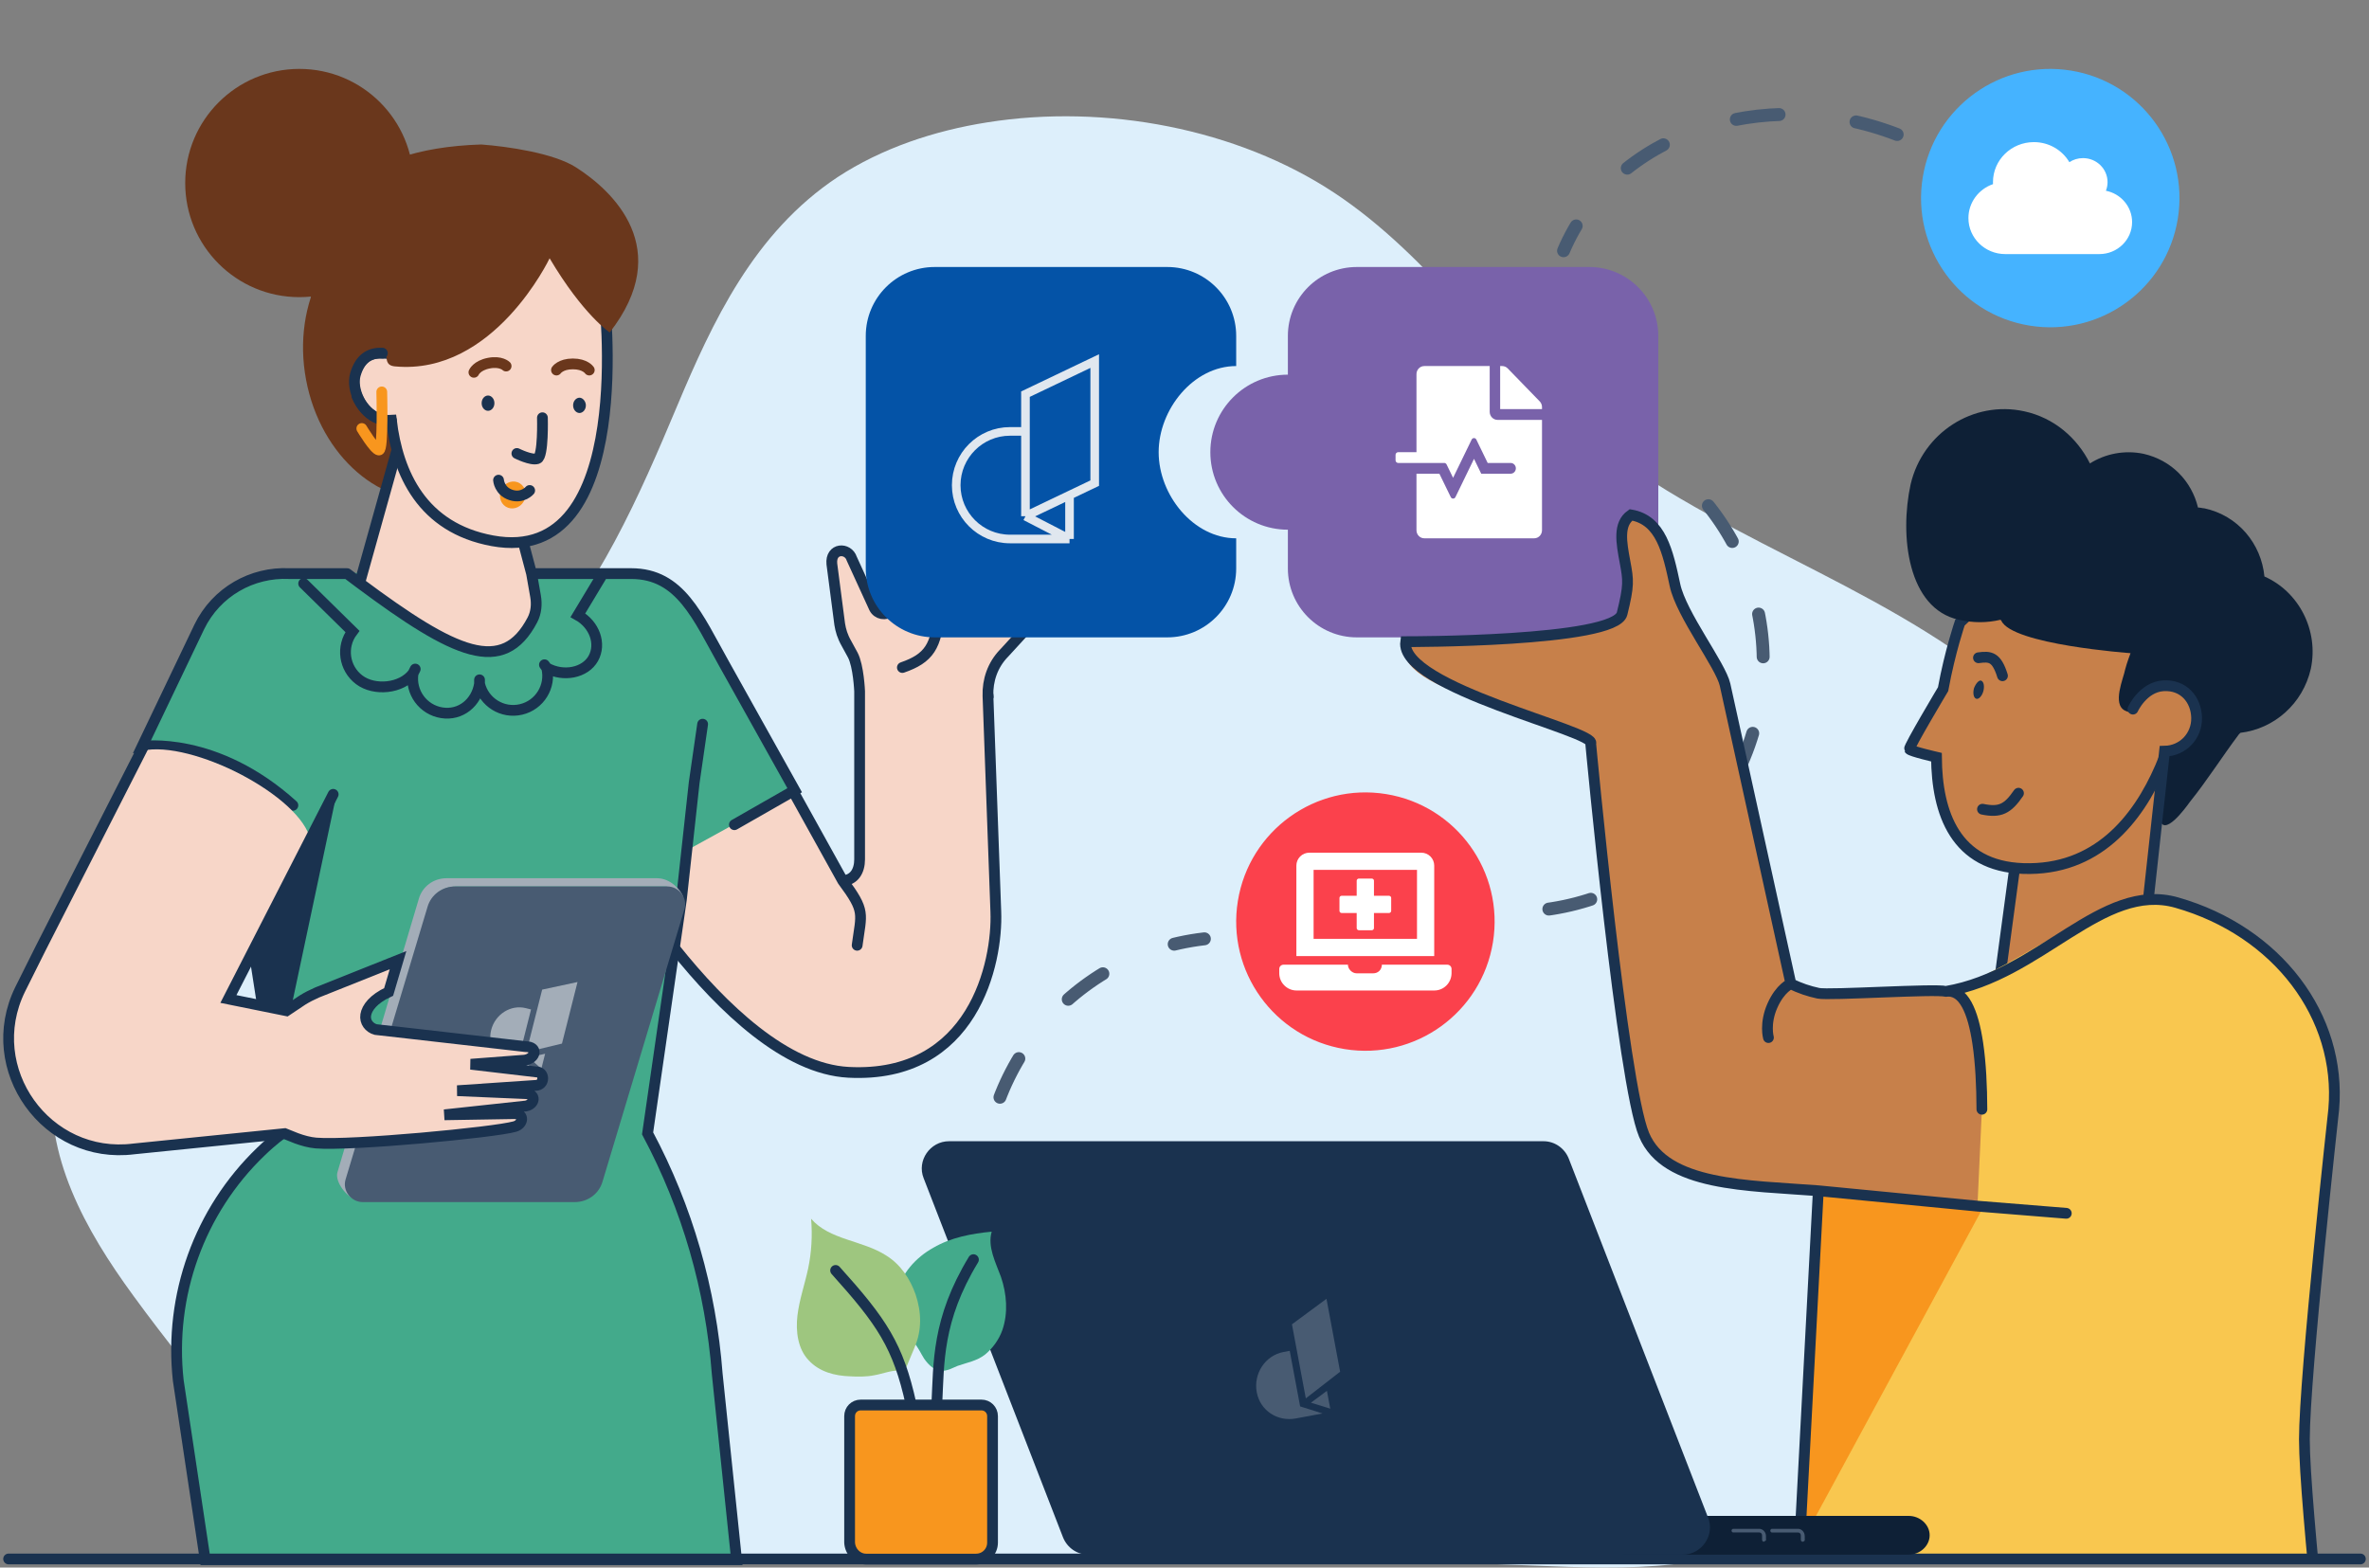
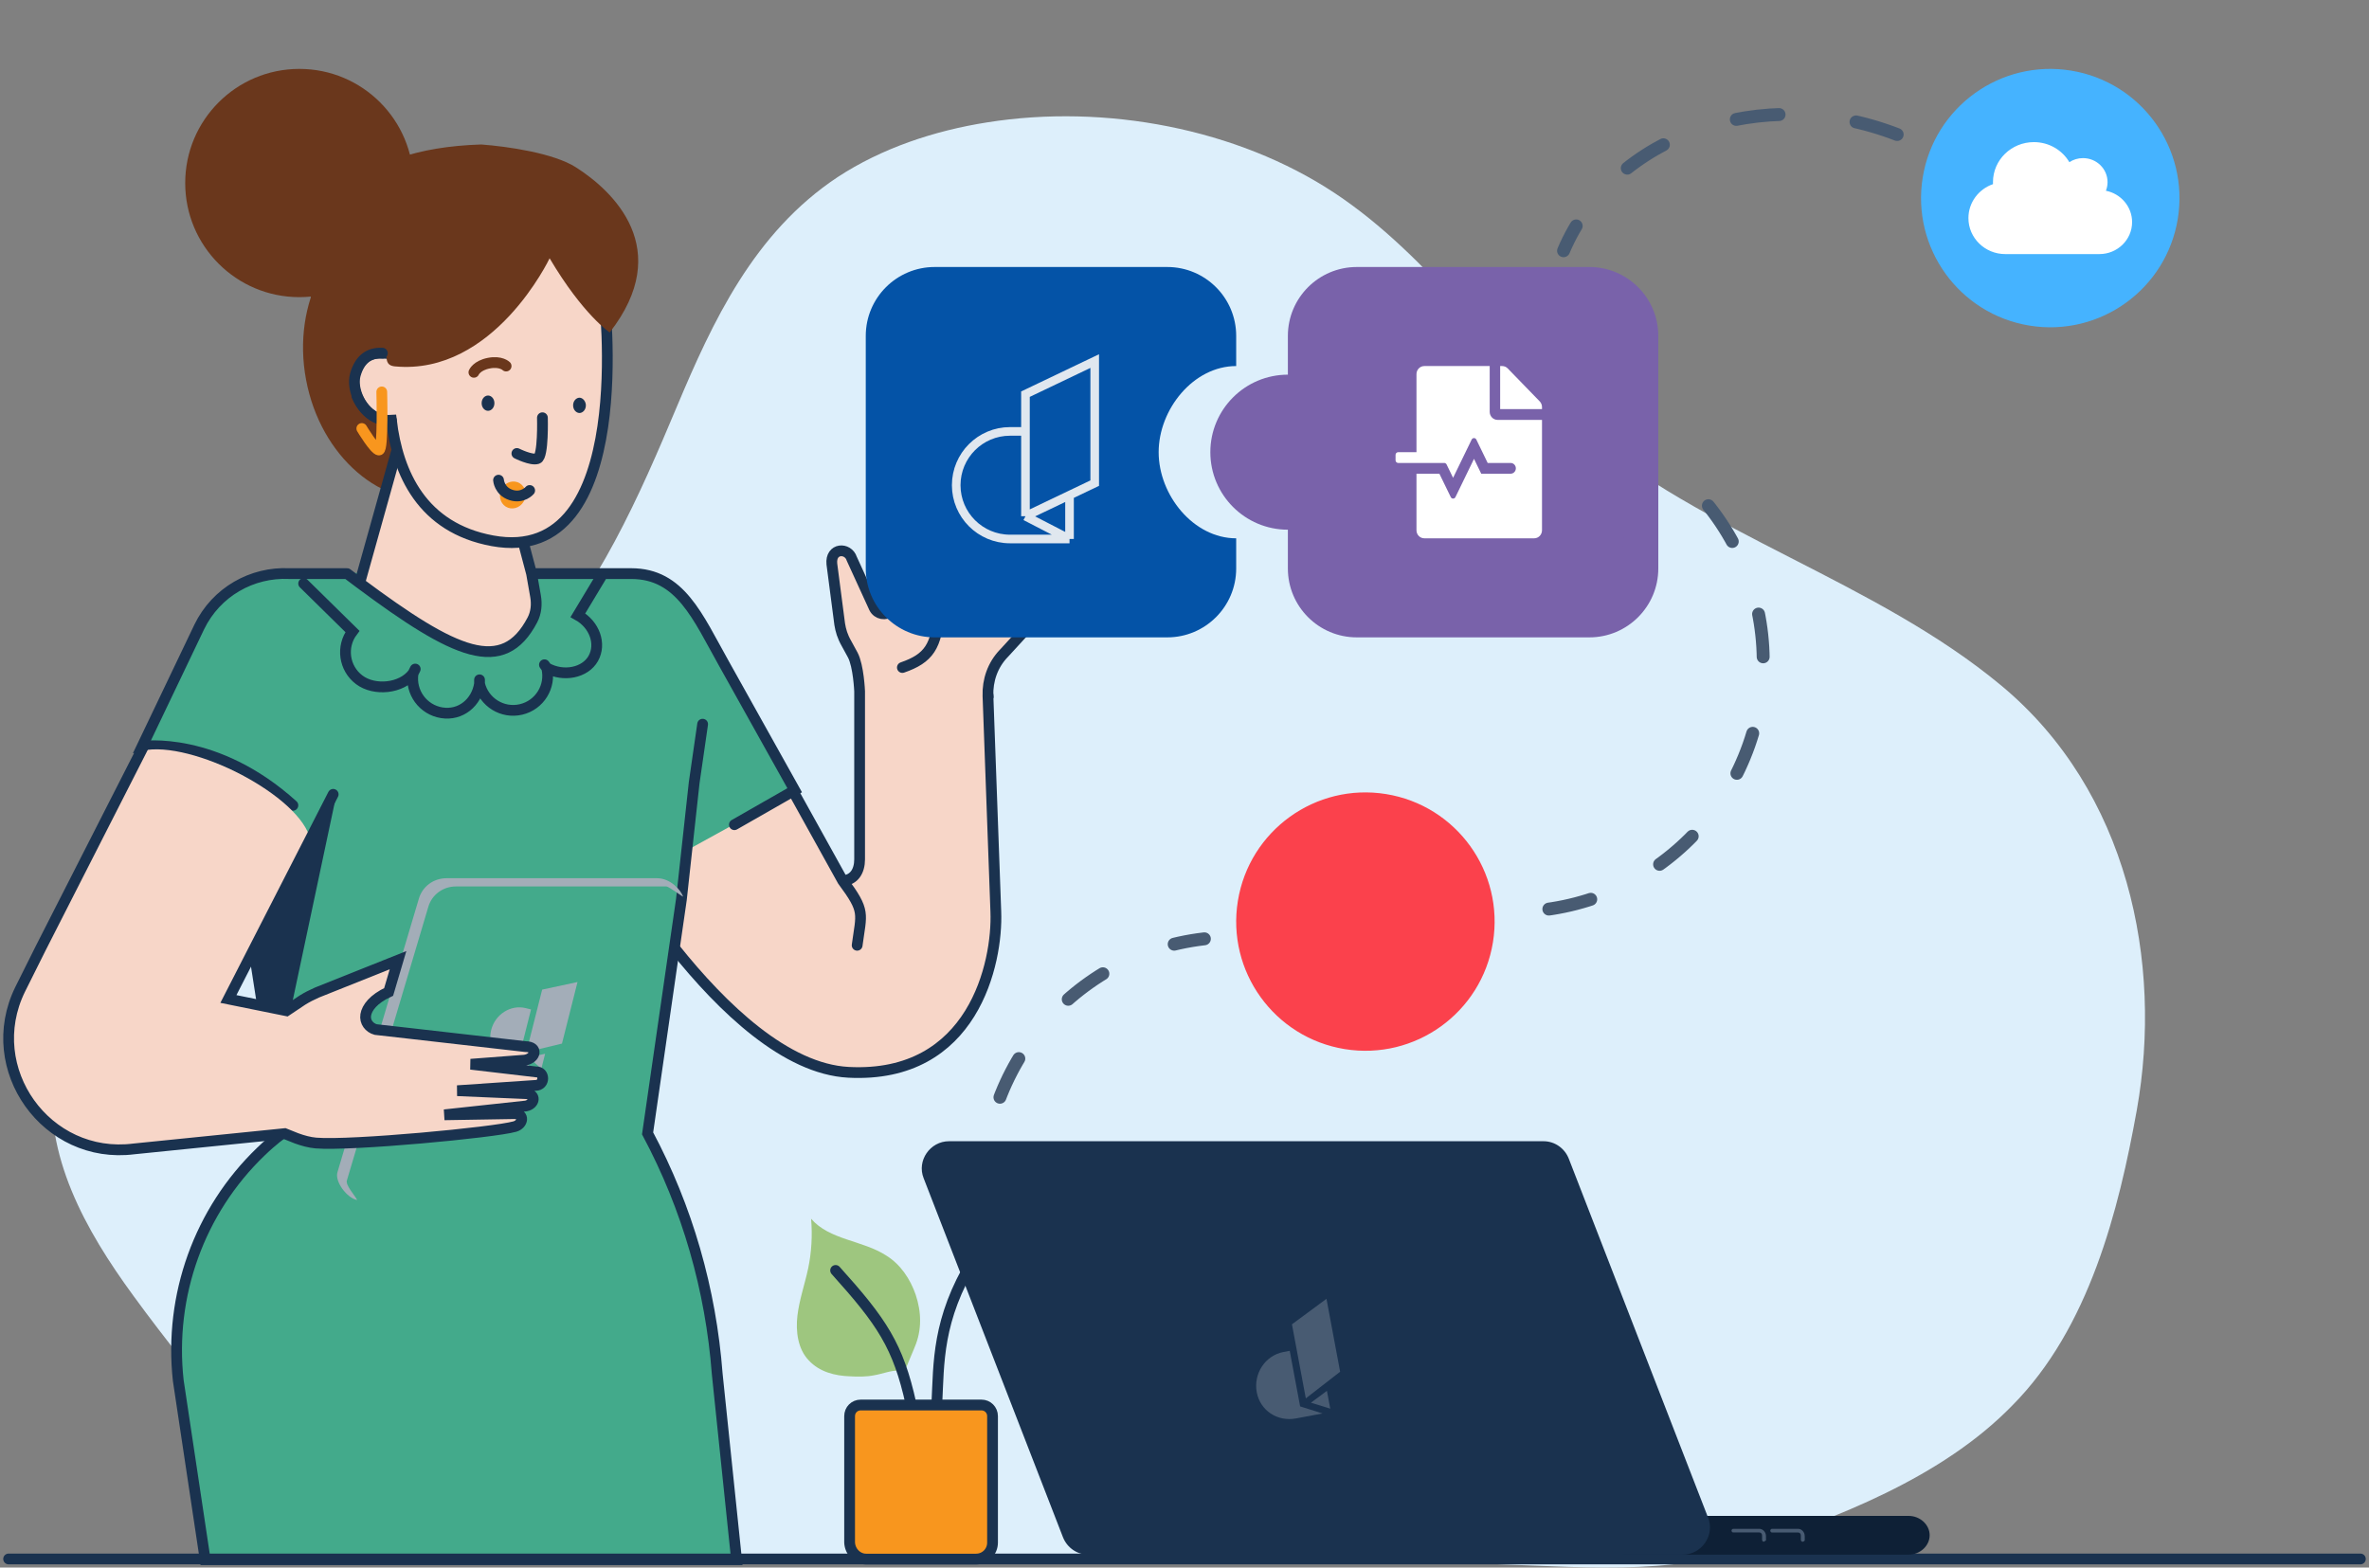
<svg xmlns="http://www.w3.org/2000/svg" width="550" height="364" viewBox="0 0 550 364" fill="none">
  <rect x="0" y="0" width="550" height="364" fill="#808080" stroke="none" />
  <path d="M440.457 31.232C409.179 19.148 374.501 31.232 363.001 58.223" stroke="#485B72" stroke-width="3" stroke-miterlimit="10" stroke-linecap="round" stroke-dasharray="10 18" />
  <path d="M496.093 257.759C502.222 223.401 494.05 183.705 464.693 159.246C435.445 134.885 395.658 124.112 366.731 99.46C346.73 82.475 332.106 59.57 309.847 44.817C287.265 29.87 256.618 24.047 229.197 28.415C216.831 30.356 204.68 34.432 194.464 41.129C175.001 54.037 165.43 74.71 157.15 94.413C148.548 114.892 138.762 137.409 122.74 154.297C106.61 171.378 81.448 180.987 60.694 192.731C37.574 205.93 15.1 224.759 12.304 249.315C10.153 268.338 19.724 285.517 31.015 300.949C45.854 321.33 63.705 340.936 77.039 361.997C115.213 360.25 154.785 362.191 193.281 362.385C242.101 362.579 291.028 362.871 339.848 363.065C360.602 363.162 384.259 366.462 403.615 360.056C426.304 352.583 450.822 343.168 467.167 326.377C485.017 308.422 491.899 281.052 496.093 257.759Z" fill="#DDEFFB" />
  <path d="M332 208.355C362.198 219.041 395.34 203.224 406.026 173.026C416.711 142.827 400.894 109.686 370.696 99" stroke="#485B72" stroke-width="3" stroke-miterlimit="10" stroke-linecap="round" stroke-dasharray="10 18" />
  <path d="M228.686 282.299C224.993 250.479 247.794 221.692 279.613 218" stroke="#485B72" stroke-width="3" stroke-miterlimit="10" stroke-linecap="round" stroke-dasharray="10 18" />
  <g clip-path="url(#clip0_164_28925)">
    <g clip-path="url(#clip1_164_28925)">
      <path d="M103.158 115.741C88.771 118.426 74.397 106.078 71.054 88.162C67.711 70.246 76.664 53.546 91.051 50.861C105.438 48.176 119.812 60.524 123.155 78.44C126.498 96.356 117.545 113.056 103.158 115.741Z" fill="#6A371C" />
      <path d="M138 192.498C138 192.498 168 247.5 197 249C226 250.5 231.657 223.507 231.196 211.715L229.372 161.605C229.25 157.956 230.466 154.429 233.02 151.753L233.142 151.631L247.859 135.577C249.926 132.779 247.311 128.279 243.054 131.563L245.426 129.009C247.615 126.211 245.426 121.954 241.534 124.387L242.872 122.928C245.183 120.008 242.629 115.387 238.372 118.671L235.088 122.198C236.912 119.279 234.358 115.143 230.345 118.306L218.912 130.59L206.871 141.901C205.654 142.996 203.708 142.631 202.979 141.171L197.749 129.739C196.897 127.063 192.762 127.184 193.127 130.955L194.951 144.942C195.194 146.401 195.559 147.739 196.532 149.442L197.992 152.118C199.33 154.672 199.573 160.51 199.573 160.51V199.552C199.573 202.228 198.319 204.378 195.643 204.5L177.315 171.455C166.593 168.333 141.162 181.909 138 192.498Z" fill="#F7D6C8" />
      <path d="M243.054 131.563L240.683 134.117L233.02 141.901M243.054 131.563C247.311 128.279 249.926 132.779 247.859 135.577L233.142 151.631L233.02 151.753C230.466 154.429 229.25 157.956 229.372 161.605M243.054 131.563L245.426 129.009C247.615 126.211 245.426 121.954 241.534 124.387M241.534 124.387L242.872 122.928C245.183 120.008 242.629 115.387 238.372 118.671L235.088 122.198M241.534 124.387L230.345 136.5M235.088 122.198C236.912 119.279 234.358 115.143 230.345 118.306L218.912 130.59L206.871 141.901C205.654 142.996 203.708 142.631 202.979 141.171L197.749 129.739C196.897 127.063 192.762 127.184 193.127 130.955L194.951 144.942C195.194 146.401 195.559 147.739 196.532 149.442L197.992 152.118C199.33 154.672 199.573 160.51 199.573 160.51V199.552C199.573 202.228 198.319 204.378 195.643 204.5M235.088 122.198L224 134.5M195.643 204.5L177.315 171.455C166.593 168.333 141.162 181.909 138 192.498C138 192.498 168 247.5 197 249C226 250.5 231.657 223.507 231.196 211.715L229.372 161.605M195.643 204.5C201 211.715 200 212 199 219.5M229.372 161.605C229.493 160.632 229.493 163.186 229.372 161.605ZM209.5 155C215.637 152.878 217.529 150.075 218 142" stroke="#1A324F" stroke-width="2.5" stroke-linecap="round" />
      <path d="M185 183.395L145.736 205L124.731 166.361C118.827 155.42 122.809 141.71 133.654 135.755C144.5 129.8 158.092 133.816 163.995 144.757L185 183.395Z" fill="#43AA8B" />
      <path d="M145 133.025H67.84C59.244 132.616 50.922 137.249 46.965 145.423L28 184.388L55.56 197.876L64.975 263C47.975 279.393 43.592 288.724 42 305.5C39.317 312.963 42.115 329.165 48.5 362L170.5 362.5L165 307.5L161 289L150.112 263L165.802 154.415C165.802 144 156.461 133.025 145 133.025Z" fill="#43AA8B" />
      <path d="M78 185L67.5 234.5L61 232.5L59 221.5L78 185Z" fill="#1A324F" />
      <path d="M84 134.812C95.352 145.031 100.854 148.663 114 151.5C119.38 149.302 122.947 147.099 125 141.59L117.043 104H91.917L84 134.812Z" fill="#F7D6C8" />
      <path fill-rule="evenodd" clip-rule="evenodd" d="M88.775 81.999C89.352 75.54 92.471 71.836 92.471 71.836C119.211 38.573 140.186 68.04 140.186 68.04C140.186 68.04 148.138 131.769 114.34 125.576C97.981 122.578 92.335 109.891 90.864 97.597C89.877 97.666 88.86 97.534 87.869 97.177C84.042 95.799 81.128 90.346 82.5 86.5C83.624 83.349 85.611 81.826 88.775 81.999Z" fill="#F7D6C8" stroke="#1A324F" stroke-width="2.5" stroke-linecap="round" />
      <path d="M134.538 95.403C134.977 95.403 135.52 94.918 135.52 94.125C135.52 93.805 135.392 93.47 135.188 93.219C134.98 92.965 134.741 92.848 134.538 92.848C134.099 92.848 133.557 93.332 133.557 94.125C133.557 94.918 134.099 95.403 134.538 95.403Z" fill="#1A324F" stroke="#1A324F" />
      <path d="M112.322 93.618C112.322 94.409 112.843 94.895 113.304 94.895C113.765 94.895 114.285 94.409 114.285 93.618C114.285 92.826 113.765 92.34 113.304 92.34C112.843 92.34 112.322 92.826 112.322 93.618Z" fill="#1A324F" stroke="#1A324F" />
-       <path d="M136.809 85.928C136.809 85.928 135.857 84.5 133.001 84.5C130.145 84.5 129.193 85.928 129.193 85.928" stroke="#6A371C" stroke-width="2.5" stroke-linecap="round" />
      <path d="M117.501 84.999C117.501 84.999 116.294 83.78 113.491 84.325C110.687 84.871 110.026 86.455 110.026 86.455" stroke="#6A371C" stroke-width="2.5" stroke-linecap="round" />
      <path d="M121.561 116.501C122.462 115.013 122.068 113.09 120.684 112.231C119.297 111.361 117.454 111.872 116.548 113.374C115.651 114.873 116.041 116.785 117.425 117.645C118.808 118.505 120.655 118.004 121.561 116.501Z" fill="#F8961E" />
      <path d="M122.972 113.893C122.972 113.893 121.327 115.829 118.616 114.93C115.905 114.031 115.743 111.495 115.743 111.495" stroke="#1A324F" stroke-width="2.5" stroke-linecap="round" />
      <path d="M125.931 97C125.931 97 126.191 106.024 124.763 106.5C123.335 106.976 120.002 105.3 120.002 105.3" stroke="#1A324F" stroke-width="2.5" stroke-linecap="round" />
      <path d="M68 187C50.05 170.749 33 173.319 33 173.319L46.254 145.593C50.211 137.418 58.533 132.786 67.128 133.194H80.585M80.585 133.194C81.577 133.945 82.549 134.674 83.5 135.383M80.585 133.194L83.5 135.383M123.411 133.194H146.532C157.993 133.194 161.954 143.207 168.14 154.2L184.5 183.5L170.5 191.5M123.411 133.194L121.507 126M123.411 133.194L124.333 138.43C124.663 140.301 124.494 142.255 123.612 143.938C116.792 156.948 105.702 151.92 83.5 135.383M163.126 168.159L161.165 181.733L158.194 208.881L156.219 222.549L150.349 263.176C159.588 280.475 165.022 299.422 166.517 319.055L171 362.176H114.889H101.982H47.637L41.387 320.565C39.213 300.795 46.278 281.162 60.544 267.432C63.533 264.549 65.57 263.176 65.57 263.176L59 221M83.5 135.383L92 105" stroke="#1A324F" stroke-width="2.5" stroke-linecap="round" />
      <path d="M80.54 274.092L99.427 210.617C100.248 207.75 102.849 205.839 105.859 205.839H154.718C155.266 205.839 158.193 208.075 158.604 208.212C158.128 206.784 155.748 203.928 152.528 203.928H103.67C100.659 203.928 98.058 205.839 97.237 208.705L78.351 272.181C77.666 274.365 80.54 278.184 82.919 278.66C82.509 277.704 80.13 275.184 80.54 274.092Z" fill="#A3ADB8" />
-       <path d="M133.413 279.136H84.241C81.486 279.136 79.42 276.416 80.247 273.832L99.254 210.592C100.081 207.736 102.698 205.832 105.728 205.832H154.9C157.655 205.832 159.721 208.552 158.894 211.136L139.887 274.376C139.06 277.232 136.443 279.136 133.413 279.136Z" fill="#485B72" />
      <g clip-path="url(#clip2_164_28925)">
        <path d="M122.084 234.101L123.286 234.404L120.536 245.296L123.913 248.417L118.796 247.125C115.28 246.237 113.12 242.795 114.036 239.165C114.953 235.535 118.569 233.213 122.084 234.101Z" fill="#A3ADB8" />
        <path d="M122.204 244.316L125.871 229.797L134.13 228.021L130.521 242.314L122.204 244.316Z" fill="#A3ADB8" />
        <path fill-rule="evenodd" clip-rule="evenodd" d="M122.752 245.517L126.558 244.692L125.676 248.186L122.752 245.517Z" fill="#A3ADB8" />
      </g>
      <path d="M124.433 249L109.307 247.235L121.844 246.285C124.433 245.878 124.978 243.162 121.98 243.162L95.68 240.176L87.232 239.225C85.733 238.818 84.643 237.461 84.915 235.832C85.188 234.202 86.687 232.166 90.23 230.537L92.41 223.206L73.605 230.673C72.379 231.216 71.289 231.759 70.198 232.438L66.519 234.881L53.029 232.166L71.834 194.154C68.291 183.701 42.536 171.075 32.044 174.605L9.423 220.491L4.654 229.994C-4.34 248.321 10.786 269.364 31.09 266.784L66.11 263.255L68.836 264.341C70.335 264.884 71.834 265.291 73.333 265.427C81.509 266.105 114.758 262.983 119.527 261.625C121.435 261.082 121.844 258.775 119.527 258.639L103.175 258.91L122.116 256.874C124.16 256.467 124.569 254.159 122.116 254.023L106.173 253.344L124.297 252.122C126.613 252.122 126.477 248.864 124.433 249Z" fill="#F7D6C8" />
      <path d="M77.354 184.452L53.029 231.97L66.519 234.701L70.198 232.243C71.289 231.561 72.379 231.015 73.605 230.469L92.41 222.96L90.23 230.332C86.687 231.97 85.188 234.018 84.915 235.656C84.643 237.295 85.733 238.66 87.232 239.069L95.68 240.025L121.98 243.028C124.978 243.028 124.433 245.759 121.844 246.169L109.307 247.124L124.433 248.899C126.477 248.762 126.613 252.039 124.297 252.039L106.173 253.267L122.116 253.95C124.569 254.087 124.16 256.408 122.116 256.817L103.175 258.865L119.527 258.592C121.844 258.728 121.435 261.049 119.527 261.595C114.758 262.96 81.509 266.1 73.333 265.418C71.834 265.281 70.335 264.872 68.836 264.326L66.11 263.234L31.09 266.783C10.786 269.377 -4.34 248.216 4.654 229.786L9.423 220.23L33.477 173" stroke="#1A324F" stroke-width="2.5" stroke-linecap="round" />
      <path d="M95.902 156.359C93.237 159.895 86.938 160.523 83.402 157.859C79.866 155.194 79.16 150.168 81.824 146.632L70.499 135.499M95.902 156.359C95.22 160.733 98.214 164.833 102.589 165.514C106.964 166.196 110.648 163.15 111.33 158.775M95.902 156.359L96.402 155.359M111.33 158.775C112.347 163.084 116.665 165.753 120.974 164.735C125.283 163.718 127.952 159.4 126.934 155.091M111.33 158.775L111.33 157.859M126.934 155.091C130.798 157.252 135.857 156.261 137.746 152.885C139.634 149.509 138.032 145.02 134.168 142.859L139.5 133.999M126.934 155.091L126.402 154.359" stroke="#1A324F" stroke-width="2.5" stroke-linecap="round" />
      <path d="M69.5 69C54.864 69 43 57.136 43 42.5C43 27.864 54.864 16 69.5 16C84.136 16 96 27.864 96 42.5C96 57.136 84.136 69 69.5 69Z" fill="#6A371C" />
      <path d="M127.601 59.976C127.601 59.976 114.679 87.226 91.692 85.079C87.345 84.673 92.999 79.001 84.499 83.001C82.217 83.224 83.999 96.001 78.186 92.279C78.186 92.279 50.907 35.483 111.723 33.55C117.823 34.007 128.514 35.534 133.711 38.851C142.291 44.324 156.697 57.768 141.55 77.205C141.603 77.215 135.428 73.198 127.601 59.976Z" fill="#6A371C" />
      <path d="M88.774 82.008C85.61 81.835 83.499 83.5 82.499 87C81.499 90.501 84.041 95.808 87.868 97.187C88.859 97.544 89.876 97.675 90.863 97.607" stroke="#1A324F" stroke-width="2.5" stroke-linecap="round" />
      <path d="M88.634 91C88.634 91 89 104.5 88 104.5C87 104.5 84 99.5 84 99.5" stroke="#F8961E" stroke-width="2.5" stroke-linecap="round" />
    </g>
  </g>
  <path fill-rule="evenodd" clip-rule="evenodd" d="M217 62C208.163 62 201 69.163 201 78V132C201 140.837 208.163 148 217 148H271C279.837 148 287 140.837 287 132V125C277.059 125 269 114.941 269 105C269 95.059 277.059 85 287 85V78C287 69.163 279.837 62 271 62H217Z" fill="#0453A7" />
  <path d="M238.077 119.872V100.176M238.077 119.872L248.308 125.157M238.077 119.872L248.308 114.981M238.077 100.176V91.529L254.154 83.843V112.186L248.308 114.981M238.077 100.176H234.49C227.592 100.176 222 105.768 222 112.666V112.666C222 119.564 227.592 125.157 234.49 125.157H248.308M248.308 125.157V114.981" stroke="#E0E7EF" stroke-width="2" />
  <g clip-path="url(#clip3_164_28925)">
    <path fill-rule="evenodd" clip-rule="evenodd" d="M315 62C306.163 62 299 69.163 299 78V87C289.059 87 281 95.059 281 105C281 114.941 289.059 123 299 123V132C299 140.837 306.163 148 315 148H369C377.837 148 385 140.837 385 132V78C385 69.163 377.837 62 369 62H315Z" fill="#7962AA" />
    <rect x="307" y="70" width="70" height="70" rx="16" fill="#7962AA" />
    <path d="M345.857 95.625V85H330.679C329.669 85 328.857 85.836 328.857 86.875V105H324.607C324.273 105 324 105.281 324 105.625V106.875C324 107.219 324.273 107.5 324.607 107.5H335.3C335.528 107.5 335.741 107.633 335.847 107.844L337.357 110.953L341.668 102.07C341.888 101.609 342.533 101.609 342.753 102.07L345.387 107.5H350.714C351.382 107.5 351.929 108.062 351.929 108.75C351.929 109.438 351.382 110 350.714 110H343.892L342.214 106.547L337.904 115.43C337.683 115.891 337.038 115.891 336.818 115.43L334.177 110H328.857V123.125C328.857 124.164 329.669 125 330.679 125H356.179C357.188 125 358 124.164 358 123.125V97.5H347.679C346.677 97.5 345.857 96.656 345.857 95.625ZM357.469 93.203L350.039 85.547C349.697 85.195 349.234 85 348.749 85H348.286V95H358V94.523C358 94.031 357.81 93.555 357.469 93.203Z" fill="white" />
  </g>
  <g clip-path="url(#clip4_164_28925)">
    <g clip-path="url(#clip5_164_28925)">
      <path d="M462.584 241.325L497.888 216.705L501.604 179.543L468.158 195.337L462.584 241.325Z" fill="#C7804A" />
      <path d="M469.726 201.677C503.843 202.828 507.77 153.805 507.77 153.805C507.77 153.805 493.656 107.774 455.037 144.554C455.037 144.554 452.732 151.238 451.117 160.033C451.117 160.033 443.074 173.505 443.306 173.969C443.538 174.434 449.58 175.827 449.58 175.827C449.676 188.862 453.992 201.139 469.726 201.677Z" fill="#C7804A" stroke="#1A324F" stroke-width="2.5" stroke-linecap="round" />
      <path d="M485.21 107.612C482.237 101.654 476.848 97 469.972 95.511C458.079 92.904 446.371 100.537 443.584 112.452C440.982 124.367 442.884 141.309 454.777 143.915C458.122 144.66 461.282 144.66 464.441 143.915L464.627 144.101C467.042 149.686 494.637 151.672 494.637 151.672C494.637 151.672 493.759 153.968 493.387 155.457C493.015 157.505 490.279 163.526 493.387 165.031C496.495 166.537 496.732 162.904 498.033 163.09C499.705 163.277 501.378 163.09 503.05 163.09C503.236 163.463 503.608 163.835 503.979 164.207L503.979 164.208C503.608 167.931 502.512 172.166 502.141 175.889C501.583 180.543 500.634 185.245 501.378 189.899C502.121 194.926 507.51 187.479 508.439 186.176C512.342 181.335 515.873 175.75 519.775 170.537L520.147 170.165C527.952 169.234 534.642 163.463 536.5 155.271C538.359 146.335 533.713 137.399 525.722 133.862C524.979 126.229 519.589 119.713 511.784 118.037C511.413 118.037 510.855 117.851 510.298 117.851C508.811 111.707 504.165 106.867 497.661 105.378C493.201 104.447 488.741 105.378 485.21 107.612Z" fill="#0E2036" />
      <path d="M504.149 160.142C508.312 160.954 510.975 164.881 510.163 169.044C509.351 173.207 505.424 175.869 501.261 175.057C497.098 174.256 494.435 170.318 495.247 166.155C496.059 162.105 500.109 159.453 504.149 160.142Z" fill="#C7804A" />
      <path d="M467.721 201.655L462.401 241.22L497.925 216.529L502.533 174.433C506.774 174.355 510.055 170.928 509.977 166.688C509.898 162.447 506.944 158.935 502.231 159.244C497.518 159.553 495.196 164.663 495.196 164.663" stroke="#1A324F" stroke-width="2.5" stroke-linecap="round" />
      <path d="M458.306 159.763C457.997 160.846 458.16 161.994 458.77 162.239C459.38 162.483 460.141 161.623 460.451 160.54C460.76 159.457 460.597 158.309 459.987 158.065C459.535 157.842 458.796 158.544 458.306 159.763Z" fill="#1A324F" />
      <path d="M459.332 152.735C462.105 152.349 463.534 152.542 464.906 156.915" stroke="#1A324F" stroke-width="2.5" stroke-linecap="round" />
      <path d="M460.262 187.905C464.359 188.751 466.115 187.831 468.623 184.188" stroke="#1A324F" stroke-width="2.5" stroke-linecap="round" />
      <path d="M542.747 407.977L538.001 370L535.001 332.5L542.747 256.649C543.501 235.5 529.302 215.643 506.001 209C488.618 204.017 467.821 227.879 445.815 231.57C414.007 236.738 425.557 244.395 423.153 273L414.652 407.977H542.747Z" fill="#F9C74F" />
      <path d="M388.527 135.886C389.985 142.694 394.433 149.816 397.999 153.5C401.565 157.183 401.462 161.167 401.999 165L414.499 224.5C415.822 226.484 413.259 227.289 415.428 228.419C417.436 229.465 419.655 230.182 421.8 230.642C424.299 231.182 449.447 229.533 451.767 230.213C455.889 229.632 458.082 234.923 459.173 242.254C459.861 246.872 460.11 252.299 460.129 257.577L459.095 280.074L437.999 277.5C421.591 276.225 386.378 275.5 381.344 263.5C376.31 251.5 368.956 174.5 368.956 174.5C366.63 171.637 371.198 175.049 368.956 172.664C361.219 164.435 323.158 161.969 325.999 149C325.999 149 374.599 149.114 376.239 142.5C377.879 135.886 377.721 134.783 376.921 130.485C376.078 125.952 375.285 121.686 378.31 119.561C385.287 120.752 386.856 128.079 388.527 135.886Z" fill="#C7804A" />
      <path d="M418.434 357.863L422.15 277.5L460.677 279.881L418.434 357.863Z" fill="#F8961E" />
      <path d="M415.778 228.419C415.778 228.419 401.499 163.5 400.499 159C399.499 154.5 390.335 142.694 388.878 135.886C387.207 128.079 385.638 120.752 378.66 119.561C375.635 121.686 376.429 125.952 377.272 130.485C378.072 134.783 378.229 135.886 376.59 142.5C374.95 149.114 326.349 149 326.349 149C324.868 159.725 371.042 169.811 369.307 172.664C369.307 172.664 376.66 251.5 381.694 263.5C386.728 275.5 405.741 275.225 422.149 276.5M415.778 228.419C417.787 229.465 420.005 230.182 422.15 230.642C424.65 231.182 449.445 229.534 451.765 230.214M415.778 228.419C415.778 228.419 413.357 229.319 411.499 233.5C409.641 237.681 410.57 240.932 410.57 240.932M451.765 230.214C473.772 226.523 487.999 204.613 505.383 209.595C528.684 216.239 543.663 235.986 541.814 257.578C541.814 257.578 535 319.366 535 334.23C535 349.095 541.814 408.907 541.814 408.907H415.149L422.149 276.5M451.765 230.214C455.887 229.632 458.08 234.923 459.171 242.254C459.859 246.872 460.108 252.299 460.127 257.578M422.149 276.5L459.093 280.075L479.721 281.739" stroke="#1A324F" stroke-width="2.5" stroke-linecap="round" />
    </g>
  </g>
  <path d="M2 362H548" stroke="#1A324F" stroke-width="2.5" stroke-linecap="round" />
  <g clip-path="url(#clip6_164_28925)">
    <path d="M377.742 361H443.118C445.775 361 448 358.947 448 356.494C448 354.042 445.775 352 443.118 352H377.742C375.098 352 373 353.924 373 356.377V356.623C373 358.947 375.098 361 377.742 361Z" fill="#0E2036" />
    <path d="M252.645 361H390.673C395.056 361 398.203 356.491 396.555 352.394L364.236 269.098C363.287 266.632 360.952 265 358.355 265H220.327C215.944 265 212.797 269.509 214.445 273.606L246.764 356.902C247.713 359.368 250.048 361 252.645 361Z" fill="#1A324F" />
    <g clip-path="url(#clip7_164_28925)">
      <path d="M297.98 313.946L299.431 313.675L301.844 326.575L307.046 328.216L300.866 329.372C296.62 330.166 292.577 327.585 291.773 323.285C290.969 318.986 293.734 314.74 297.98 313.946Z" fill="#485B72" />
      <path d="M303.164 324.714L299.947 307.516L308.01 301.558L311.177 318.487L303.164 324.714Z" fill="#485B72" />
      <path fill-rule="evenodd" clip-rule="evenodd" d="M304.352 325.715L308.065 322.962L308.839 327.101L304.352 325.715Z" fill="#485B72" />
    </g>
    <path d="M409.482 358C409.224 358 409.094 357.713 409.094 357.57V356.565C409.094 356.135 408.835 355.848 408.447 355.848H402.388C402.129 355.848 402 355.574 402 355.43C402 355.143 402.259 355 402.388 355H408.447C409.224 355 410 355.717 410 356.709V357.713C409.871 357.713 409.612 358 409.482 358Z" fill="#485B72" />
    <path d="M418.482 358C418.224 358 418.094 357.713 418.094 357.57V356.565C418.094 356.148 417.847 355.861 417.459 355.861H411.388C411.129 355.861 411 355.574 411 355.43C411 355.143 411.259 355 411.388 355H417.459C418.224 355 419 355.717 419 356.709V357.713C418.871 357.857 418.741 358 418.482 358Z" fill="#485B72" />
  </g>
  <path d="M226.596 362.029H201.077C199.092 362.029 197.35 360.362 197.25 358.175V328.841C197.25 327.387 198.381 326.25 199.841 326.25H227.842C229.294 326.25 230.434 327.39 230.434 328.841V358.202C230.434 360.331 228.74 362.029 226.596 362.029Z" fill="#F8961E" stroke="#1A324F" stroke-width="2.5" />
-   <path d="M208.218 300.449C209.124 295.825 212.626 291.983 216.694 289.728C220.751 287.359 225.499 286.453 230.236 286C229.227 289.501 231.142 293.116 232.388 296.504C233.737 300.449 234.077 304.856 232.728 308.811C231.935 311.066 230.462 313.105 228.66 314.568C226.734 316.04 224.592 316.38 222.337 317.163C221.204 317.616 220.082 318.296 218.836 318.296C217.023 318.409 215.561 316.936 214.541 315.474C213.748 314.228 213.192 312.879 212.173 311.746C211.266 310.613 210.257 309.83 209.577 308.584C208.218 306.216 207.652 303.281 208.218 300.449Z" fill="#43AA8B" />
  <path d="M185.138 305.471C185.591 301.743 186.838 298.242 187.631 294.524C188.413 290.796 188.64 286.841 188.31 283C192.594 287.974 200.277 287.974 205.807 291.578C209.082 293.618 211.337 297.006 212.583 300.62C213.943 304.678 214.056 308.859 212.357 312.814C212.244 313.04 212.244 313.153 212.13 313.38C211.677 314.503 211.111 315.749 210.668 316.881C210.441 317.438 210.101 318.117 209.535 318.231C209.308 318.344 208.969 318.344 208.742 318.231C206.713 318.231 204.901 319.023 202.872 319.363C201.183 319.703 199.144 319.703 197.342 319.59C193.84 319.477 190.226 318.57 187.744 315.862C185.252 313.267 184.696 309.199 185.138 305.471Z" fill="#9EC67F" />
  <path d="M194 295C204.745 306.935 208.524 312.492 211.5 326" stroke="#1A324F" stroke-width="2.5" stroke-linecap="round" />
  <path d="M226 292.5C217.5 306.5 218 316.5 217.5 326" stroke="#1A324F" stroke-width="2.5" stroke-linecap="round" />
  <path d="M346.609 218.807C349.258 202.451 338.162 187.049 321.806 184.391C305.451 181.742 290.049 192.848 287.391 209.193C284.742 225.549 295.848 240.951 312.193 243.609C328.549 246.258 343.951 235.152 346.609 218.807Z" fill="#FB414C" />
-   <path d="M311.478 212.006H314.976V215.505C314.976 215.643 315.026 215.768 315.126 215.856C315.214 215.944 315.352 216.006 315.477 216.006H318.486C318.611 216.006 318.749 215.956 318.836 215.856C318.937 215.768 318.987 215.63 318.987 215.505V212.006H322.484C322.61 212.006 322.747 211.956 322.835 211.856C322.935 211.768 322.986 211.63 322.986 211.505V208.508C322.986 208.37 322.935 208.245 322.835 208.157C322.747 208.069 322.61 208.006 322.484 208.006H318.987V204.508C318.987 204.37 318.937 204.244 318.836 204.157C318.749 204.069 318.611 204.006 318.486 204.006H315.477C315.352 204.006 315.214 204.056 315.126 204.157C315.026 204.244 314.976 204.382 314.976 204.508V208.006H311.478C311.353 208.006 311.215 208.056 311.127 208.157C311.027 208.245 310.977 208.382 310.977 208.508V211.505C310.977 211.643 311.027 211.768 311.127 211.856C311.215 211.944 311.353 212.006 311.478 212.006ZM332.976 200.997C332.976 200.207 332.663 199.442 332.099 198.878C331.535 198.313 330.77 198 329.98 198H303.97C303.18 198 302.415 198.313 301.851 198.878C301.287 199.442 300.974 200.207 300.974 200.997V222.013H332.976V200.997ZM328.978 218H304.972V201.987H328.978V218ZM335.985 224.006H320.83C320.779 225.248 319.915 226.013 318.786 226.013H314.988C313.822 226.013 312.92 224.922 312.945 224.006H297.99C297.727 224.006 297.476 224.107 297.288 224.295C297.1 224.483 297 224.734 297 224.997V226C297 227.066 297.426 228.082 298.178 228.821C298.93 229.574 299.946 230 300.999 230H333.001C334.067 230 335.082 229.574 335.822 228.821C336.574 228.069 336.987 227.053 337 226V224.997C337 224.734 336.9 224.483 336.712 224.295C336.524 224.107 336.273 224.006 336.01 224.006H335.985Z" fill="white" />
  <g clip-path="url(#clip8_164_28925)">
    <path d="M505.609 50.807C508.258 34.451 497.162 19.049 480.806 16.39C464.451 13.742 449.049 24.848 446.391 41.193C443.742 57.549 454.848 72.951 471.193 75.609C487.549 78.258 502.951 67.152 505.609 50.807Z" fill="#45B3FF" />
    <path d="M457 50.643C457 55.257 460.83 59 465.55 59H487.4C491.598 59 495 55.675 495 51.571C495 47.979 492.387 44.979 488.92 44.294C489.163 43.673 489.3 42.994 489.3 42.286C489.3 39.21 486.747 36.714 483.6 36.714C482.43 36.714 481.338 37.062 480.435 37.654C478.791 34.869 475.721 33 472.2 33C466.951 33 462.7 37.155 462.7 42.286C462.7 42.442 462.706 42.599 462.712 42.756C459.387 43.899 457 46.998 457 50.643Z" fill="white" />
  </g>
  <defs>
    <clipPath id="clip0_164_28925">
      <rect width="250" height="348" fill="white" transform="translate(0 16)" />
    </clipPath>
    <clipPath id="clip1_164_28925">
      <rect width="250" height="348" fill="white" transform="translate(0 16)" />
    </clipPath>
    <clipPath id="clip2_164_28925">
      <rect width="16.707" height="22.276" fill="white" transform="translate(117.887 223.92) rotate(14.171)" />
    </clipPath>
    <clipPath id="clip3_164_28925">
      <rect width="104" height="86" fill="white" transform="translate(281 62)" />
    </clipPath>
    <clipPath id="clip4_164_28925">
      <rect width="236" height="267" fill="white" transform="translate(308 95)" />
    </clipPath>
    <clipPath id="clip5_164_28925">
-       <rect width="236" height="267" fill="white" transform="translate(308 95)" />
-     </clipPath>
+       </clipPath>
    <clipPath id="clip6_164_28925">
      <rect width="234" height="96" fill="white" transform="translate(214 265)" />
    </clipPath>
    <clipPath id="clip7_164_28925">
      <rect width="19.902" height="26.025" fill="white" transform="translate(288.395 305.228) rotate(-10.596)" />
    </clipPath>
    <clipPath id="clip8_164_28925">
      <rect width="60" height="60" fill="white" transform="translate(446 16)" />
    </clipPath>
  </defs>
</svg>